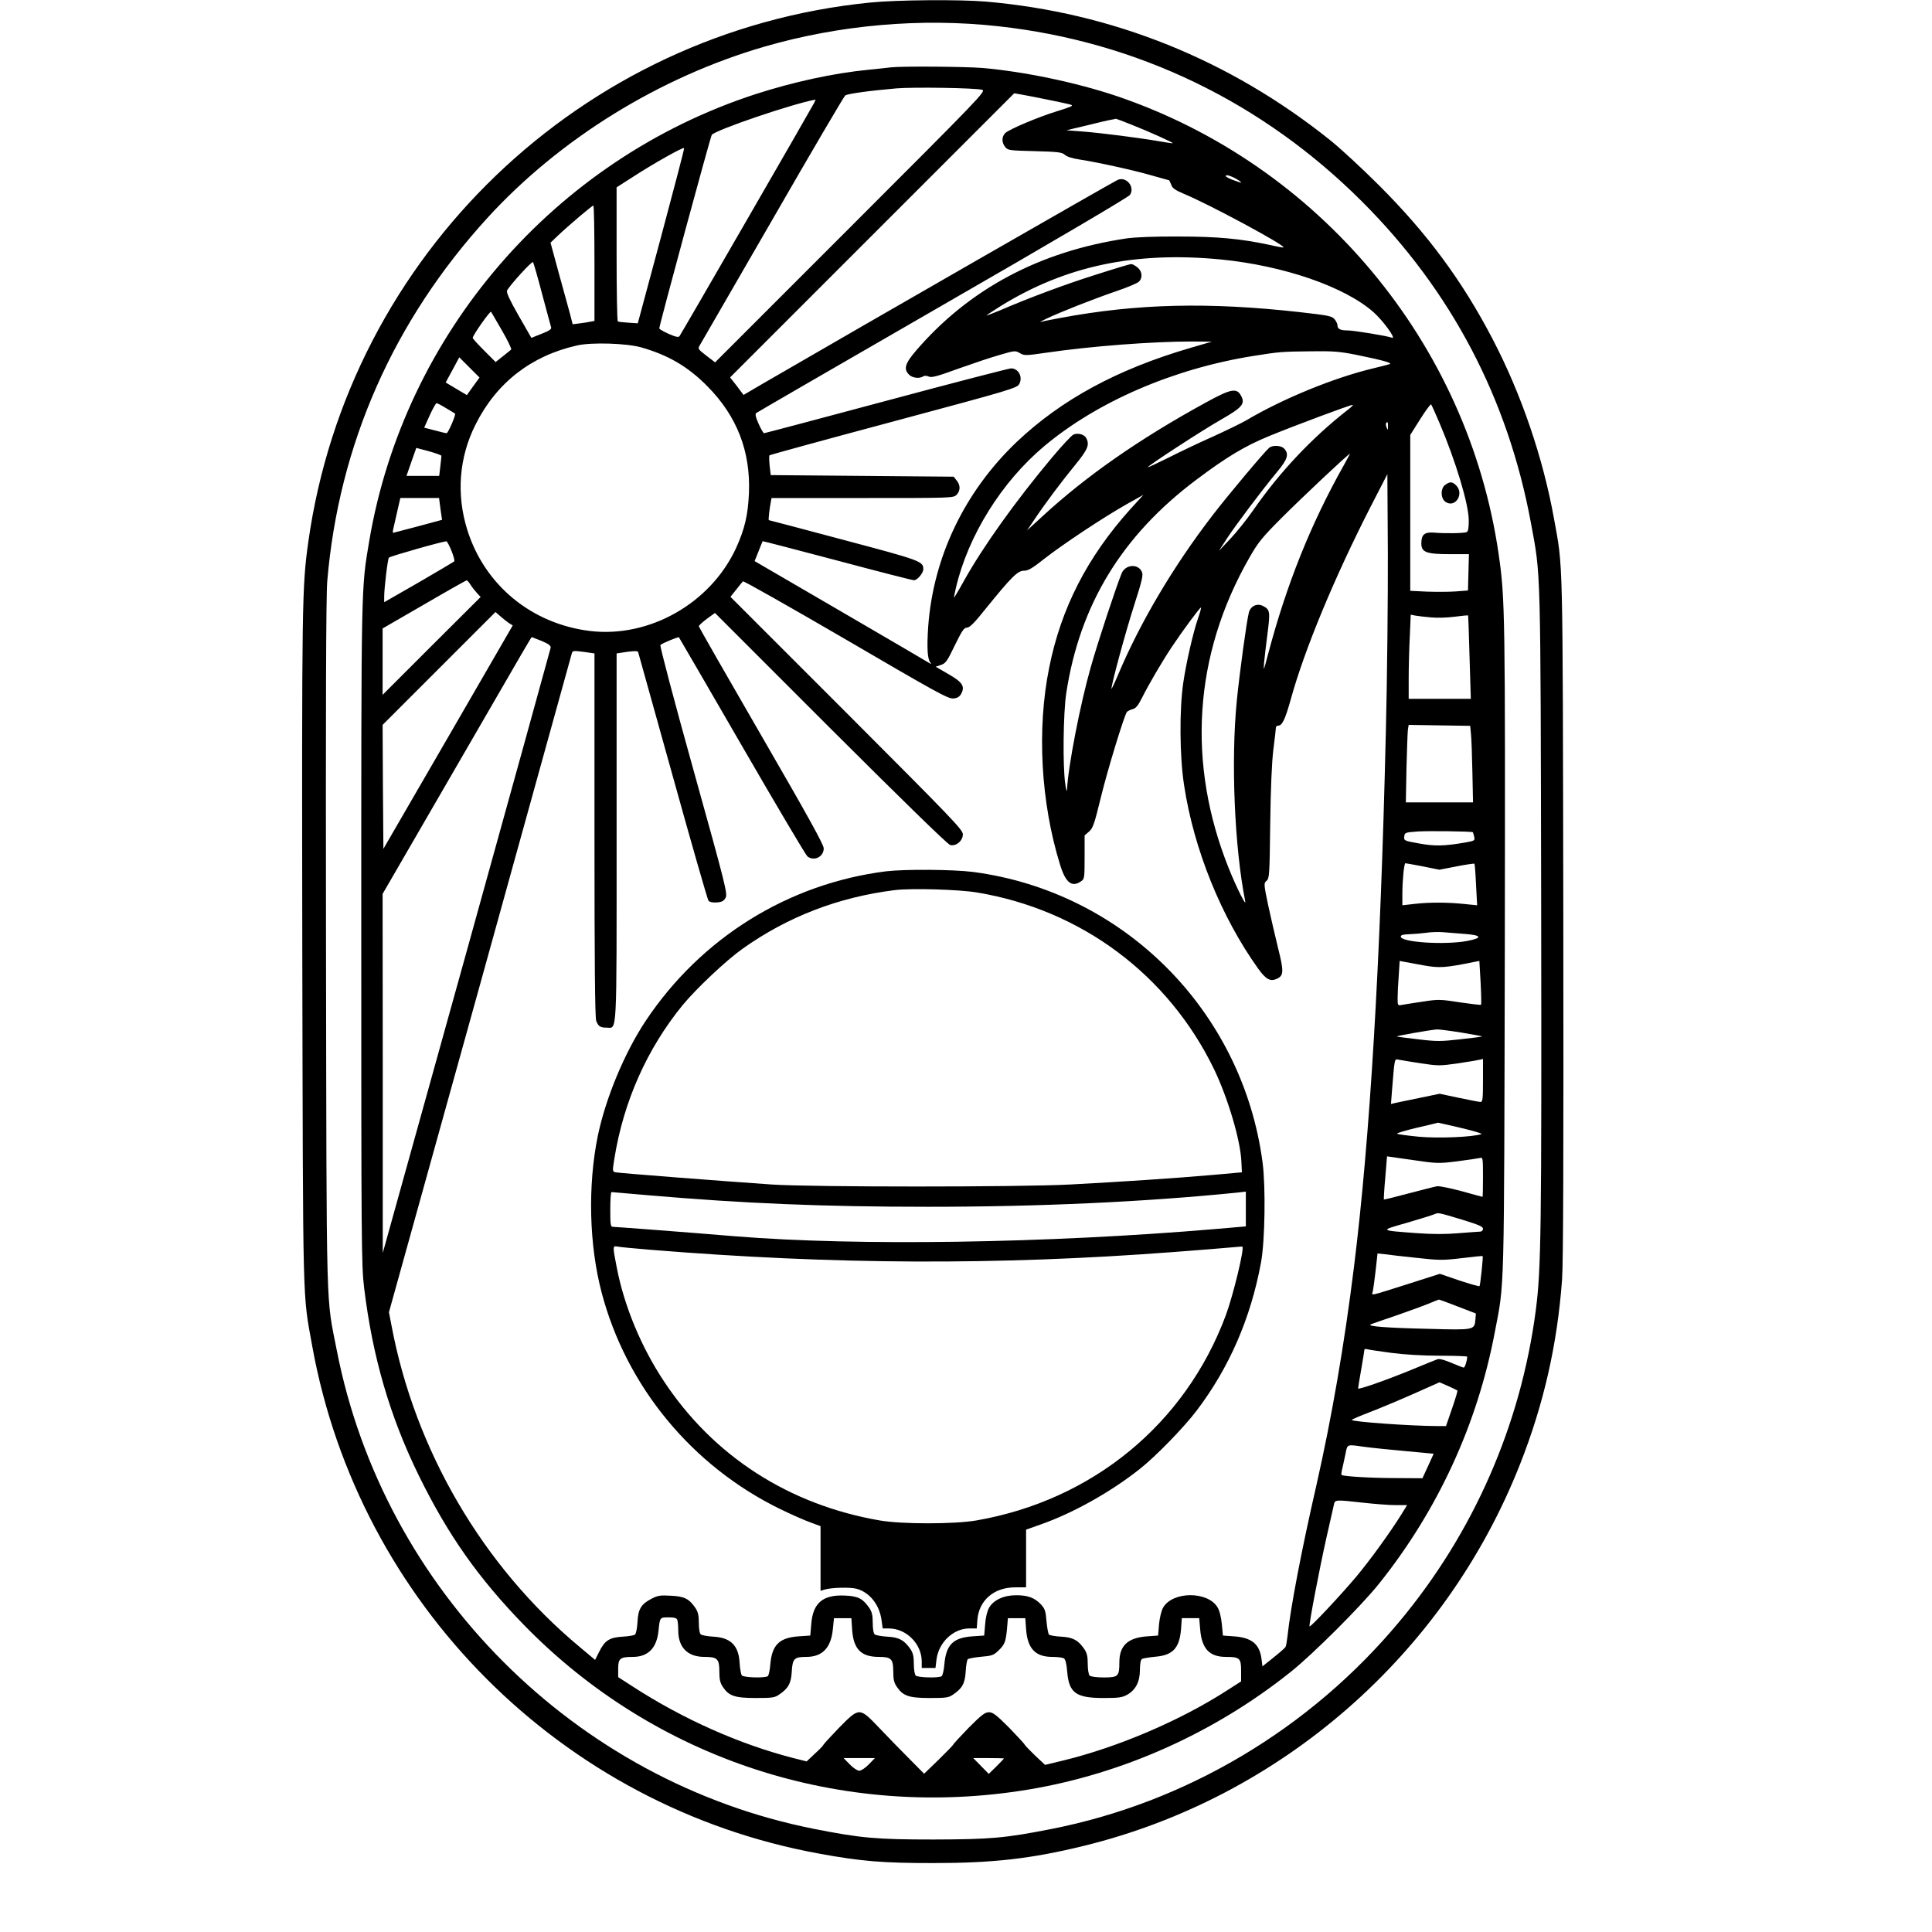
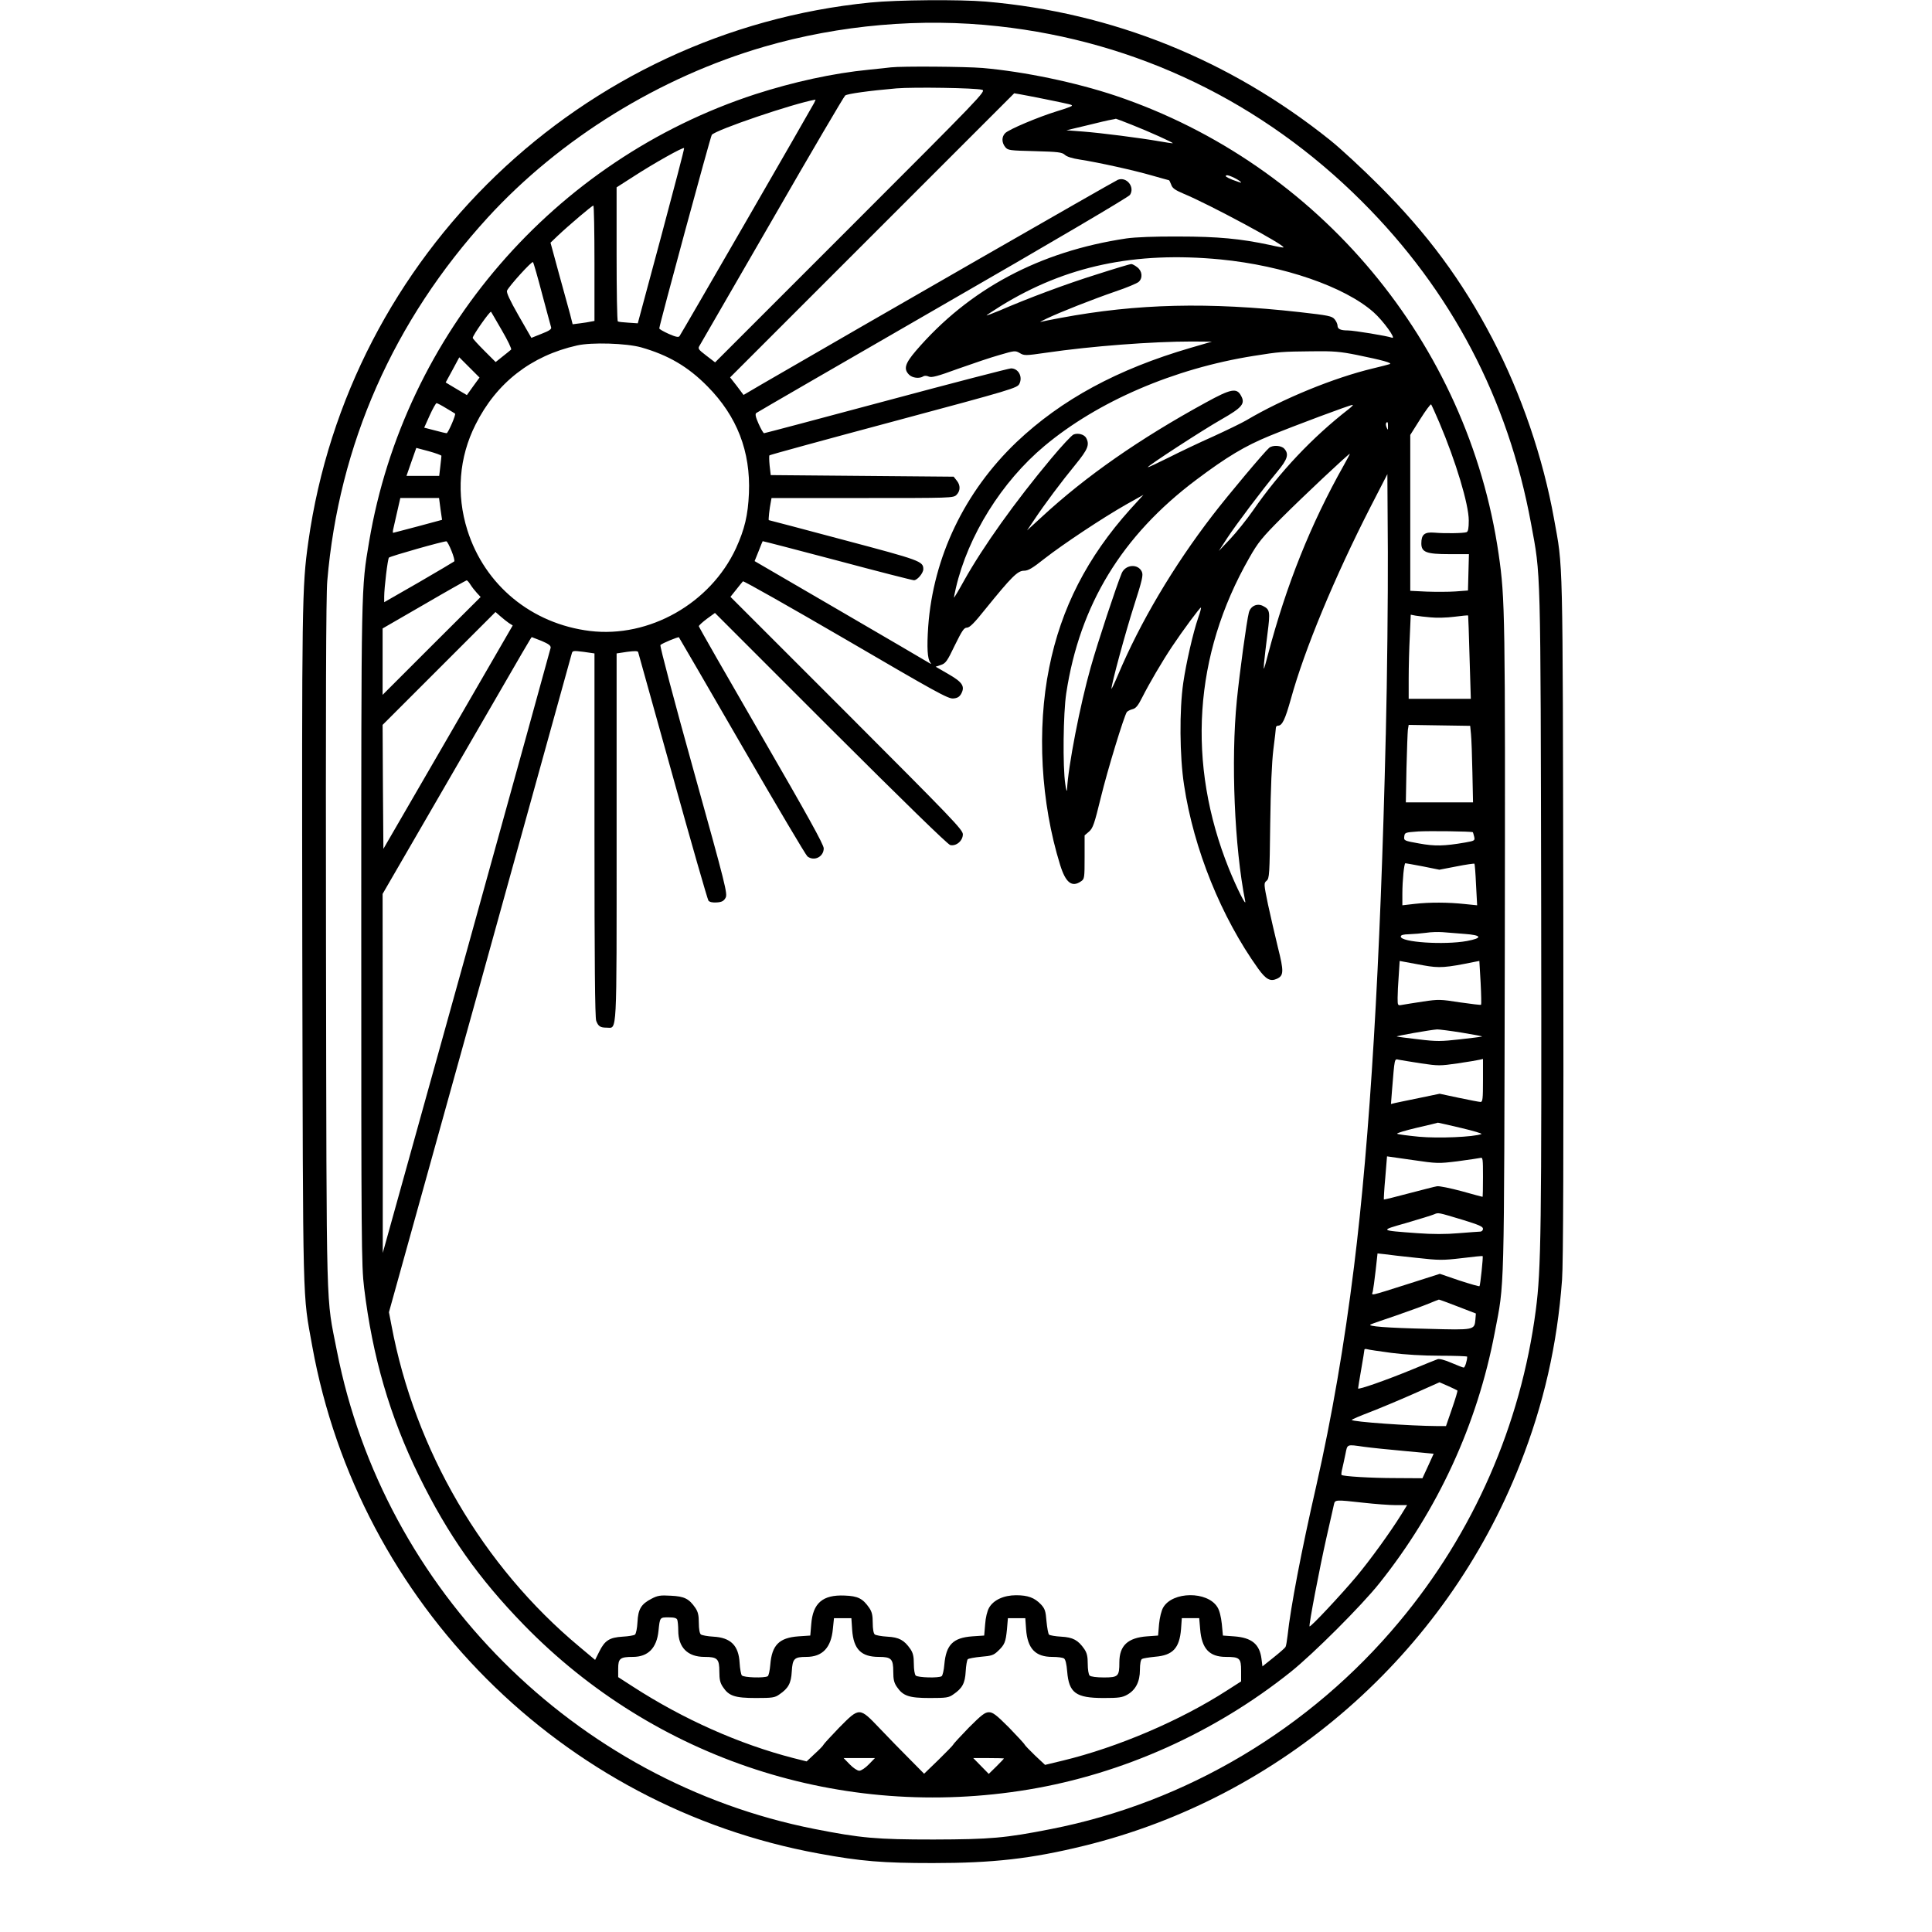
<svg xmlns="http://www.w3.org/2000/svg" version="1.0" width="1222pt" height="1222pt" viewBox="0 0 1222 1222" preserveAspectRatio="xMidYMid meet">
  <g transform="translate(0,1222) scale(0.1,-0.1)" fill="#000000" stroke="none">
    <path d="M5505 12204 c-1826 -181 -3300 -1596 -3555 -3412 -40 -285 -41 -379 -38 -2577 5 -2321 1 -2164 63 -2510 295 -1628 1577 -2912 3205 -3209 266 -49 404 -60 720 -60 381 0 621 27 956 109 1249 306 2285 1212 2758 2413 150 380 236 758 266 1167 8 105 10 789 8 2300 -4 2337 -1 2193 -59 2515 -69 384 -207 789 -389 1137 -192 368 -413 667 -720 973 -102 102 -239 229 -305 282 -636 510 -1378 809 -2180 878 -165 14 -561 11 -730 -6z m809 -150 c877 -96 1672 -480 2301 -1109 565 -564 924 -1248 1069 -2037 62 -336 60 -233 64 -2433 3 -2044 0 -2280 -34 -2542 -95 -726 -394 -1409 -864 -1971 -564 -677 -1349 -1144 -2203 -1311 -289 -57 -382 -65 -742 -66 -363 0 -461 9 -755 67 -1514 300 -2722 1510 -3019 3023 -70 359 -65 159 -69 2565 -2 1520 0 2214 8 2305 73 863 419 1647 1015 2299 457 499 1086 888 1750 1081 476 138 992 183 1479 129z" />
    <path d="M5635 11794 c-16 -2 -79 -9 -140 -15 -225 -22 -476 -77 -718 -155 -1272 -415 -2220 -1513 -2442 -2828 -51 -304 -50 -247 -50 -2481 0 -1952 1 -2100 18 -2240 53 -437 163 -815 347 -1190 183 -373 376 -647 664 -943 829 -851 2011 -1237 3191 -1041 596 99 1177 359 1660 745 141 113 446 417 559 559 370 463 620 1006 730 1585 63 328 59 192 64 2425 3 2123 2 2218 -39 2500 -193 1335 -1137 2466 -2421 2899 -254 85 -580 153 -843 176 -110 9 -510 12 -580 4z m577 -142 c27 -7 -10 -45 -831 -866 l-858 -858 -56 43 c-51 39 -54 44 -42 63 7 12 214 370 460 796 245 426 453 780 461 786 14 11 151 30 324 45 108 9 501 3 542 -9z m393 -58 c176 -36 175 -36 175 -43 0 -3 -42 -19 -93 -34 -120 -37 -305 -115 -329 -139 -23 -23 -23 -59 0 -88 17 -21 27 -22 187 -26 148 -4 172 -7 190 -23 12 -12 48 -23 94 -30 117 -18 343 -68 457 -101 57 -16 106 -30 108 -30 2 0 8 -13 14 -28 7 -22 24 -34 78 -57 158 -65 645 -327 632 -340 -1 -2 -41 5 -88 16 -182 39 -327 53 -575 53 -151 1 -273 -4 -330 -12 -550 -82 -996 -320 -1332 -711 -69 -81 -79 -115 -43 -151 21 -21 65 -26 89 -11 8 6 23 5 36 -1 17 -8 55 2 186 50 90 32 208 72 262 87 95 28 99 28 127 12 28 -17 36 -17 167 2 286 42 675 71 922 71 l126 -1 -134 -39 c-463 -135 -817 -327 -1101 -596 -329 -314 -527 -727 -559 -1167 -9 -133 -5 -204 13 -227 9 -12 7 -12 -14 1 -14 9 -266 156 -561 328 l-536 312 25 62 c13 34 25 63 26 64 1 1 213 -54 470 -122 258 -69 477 -125 487 -125 21 0 59 45 59 70 0 50 -18 56 -504 185 -258 69 -471 125 -473 125 -4 0 4 74 13 118 l4 22 575 0 c562 0 575 0 595 20 25 25 26 61 1 91 l-19 24 -579 5 -578 5 -7 60 c-3 33 -4 62 -1 65 2 3 356 100 786 215 757 203 782 211 795 238 22 45 -7 97 -53 97 -13 0 -368 -92 -789 -205 -421 -113 -769 -205 -773 -205 -5 0 -20 27 -35 60 -19 43 -23 62 -14 68 6 5 537 312 1180 683 671 386 1175 683 1183 696 33 50 -21 117 -76 96 -21 -8 -1587 -907 -2252 -1293 l-116 -68 -42 56 -43 55 898 898 899 899 35 -6 c19 -3 89 -17 155 -30z m-1456 -26 c-23 -44 -842 -1463 -851 -1474 -6 -9 -25 -5 -68 14 -33 15 -60 30 -60 35 0 20 324 1214 332 1224 26 32 515 198 656 223 1 0 -3 -10 -9 -22z m2009 -137 c109 -43 264 -113 260 -117 -2 -1 -39 4 -83 12 -126 22 -370 53 -485 62 l-105 8 130 31 c72 18 141 34 155 36 14 2 26 5 28 6 1 0 46 -16 100 -38z m-2976 -706 l-148 -550 -59 4 c-33 2 -63 5 -67 8 -5 2 -8 194 -8 426 l0 422 103 66 c129 84 321 192 324 182 2 -5 -64 -255 -145 -558z m3668 340 c0 -2 -25 7 -55 18 -39 16 -50 24 -37 28 14 5 92 -35 92 -46z m-4090 -510 l0 -365 -22 -4 c-13 -3 -44 -8 -69 -11 l-47 -6 -16 63 c-10 35 -41 151 -71 258 l-53 195 46 44 c72 68 216 190 225 191 4 0 7 -164 7 -365z m3960 24 c398 -39 785 -172 968 -334 61 -54 147 -173 116 -161 -28 11 -241 46 -279 46 -46 0 -65 9 -65 30 0 10 -8 28 -18 40 -17 21 -38 25 -223 46 -574 64 -1025 54 -1512 -37 -59 -11 -115 -22 -125 -25 -9 -3 8 7 38 21 86 41 292 122 434 171 72 24 138 52 148 61 27 24 23 68 -8 92 -15 12 -32 21 -39 21 -7 0 -104 -29 -216 -65 -196 -61 -441 -153 -616 -229 -46 -19 -83 -33 -83 -31 0 2 40 28 89 59 411 254 850 347 1391 295z m-4291 -219 c29 -107 54 -202 57 -211 3 -11 -13 -22 -60 -40 l-65 -26 -81 141 c-57 100 -78 146 -73 158 14 30 157 188 164 180 4 -4 30 -95 58 -202z m-255 -229 c37 -63 63 -118 59 -122 -5 -4 -28 -24 -53 -43 l-45 -36 -72 72 c-40 40 -73 76 -73 81 0 16 109 171 116 165 1 -2 32 -54 68 -117z m881 -108 c172 -49 297 -122 420 -247 187 -189 273 -412 262 -676 -6 -139 -27 -227 -82 -348 -162 -349 -549 -568 -923 -523 -369 45 -666 289 -776 638 -71 226 -53 460 52 668 132 264 352 435 642 500 92 21 311 14 405 -12z m4527 -48 c162 -33 227 -51 208 -58 -8 -3 -55 -15 -105 -27 -247 -59 -570 -191 -803 -329 -29 -17 -122 -62 -207 -101 -86 -38 -214 -99 -285 -135 -72 -36 -130 -63 -130 -60 0 9 347 235 465 302 133 76 153 100 124 151 -27 50 -64 43 -222 -44 -419 -229 -759 -466 -1036 -722 l-95 -87 44 65 c67 101 175 245 262 351 79 97 91 126 68 169 -12 22 -51 33 -79 22 -12 -4 -76 -73 -142 -152 -229 -274 -430 -556 -551 -772 -33 -60 -62 -108 -63 -108 -2 0 3 28 11 61 77 331 290 672 560 898 337 282 819 490 1324 570 163 26 177 27 367 29 138 2 180 -2 285 -23z m-5589 -198 l-40 -56 -44 26 c-24 14 -54 32 -67 40 l-23 14 43 79 43 80 64 -64 64 -64 -40 -55z m-171 -139 c29 -17 55 -33 56 -34 8 -5 -44 -124 -53 -124 -5 0 -40 8 -76 18 l-66 17 35 78 c19 42 39 77 43 77 5 0 32 -14 61 -32z m6282 -91 c104 -245 186 -517 186 -619 0 -50 -4 -70 -14 -74 -19 -7 -136 -9 -204 -3 -62 5 -82 -12 -82 -68 0 -56 32 -68 177 -68 l124 0 -3 -115 -3 -115 -80 -6 c-44 -3 -126 -3 -182 -1 l-103 5 0 493 0 493 63 100 c34 54 65 96 69 93 3 -4 27 -56 52 -115z m-574 85 c-230 -179 -435 -396 -604 -640 -41 -59 -107 -141 -146 -182 l-71 -75 52 80 c57 87 222 306 319 423 64 77 74 110 43 144 -19 21 -72 24 -95 6 -28 -23 -261 -300 -359 -428 -247 -321 -458 -677 -598 -1010 -22 -52 -41 -91 -41 -87 -1 28 90 362 142 524 53 165 60 196 50 217 -24 52 -103 46 -127 -9 -35 -85 -151 -435 -196 -595 -67 -235 -144 -632 -150 -775 -1 -16 -6 -1 -11 35 -17 110 -13 451 6 575 85 559 352 997 822 1350 193 145 308 214 464 278 156 64 509 196 525 196 6 0 -6 -12 -25 -27z m249 -109 c0 -25 -1 -25 -8 -8 -5 11 -7 23 -4 28 8 14 13 7 12 -20z m-5987 -186 c0 -4 -3 -34 -7 -67 l-7 -60 -104 0 -103 0 31 89 31 88 79 -21 c43 -12 79 -25 80 -29z m5708 -59 c-211 -375 -363 -756 -480 -1198 -27 -103 -29 -109 -25 -55 3 33 13 118 22 188 18 139 16 152 -30 175 -37 18 -78 -2 -88 -43 -14 -54 -58 -376 -76 -555 -38 -380 -15 -929 53 -1270 8 -40 -54 84 -103 205 -268 667 -223 1352 129 1967 55 97 80 128 208 256 127 127 419 402 428 402 1 0 -16 -33 -38 -72z m265 -1708 c-34 -1449 -100 -2551 -201 -3363 -61 -492 -140 -950 -239 -1387 -93 -406 -162 -766 -181 -945 -4 -33 -9 -65 -13 -72 -3 -6 -37 -36 -76 -67 l-70 -56 -6 48 c-12 93 -62 134 -174 142 l-70 5 -7 74 c-5 46 -15 86 -28 106 -63 102 -284 100 -343 -3 -11 -19 -22 -63 -26 -105 l-6 -72 -70 -5 c-122 -9 -175 -59 -175 -164 0 -89 -7 -96 -98 -96 -47 0 -83 5 -90 12 -7 7 -12 39 -12 74 0 47 -5 69 -22 94 -39 56 -71 74 -146 78 -37 2 -71 8 -77 13 -5 5 -12 43 -16 85 -5 64 -10 79 -35 106 -40 42 -82 58 -157 58 -78 0 -143 -30 -171 -79 -12 -21 -22 -62 -25 -105 l-6 -71 -75 -5 c-122 -9 -166 -53 -177 -178 -3 -37 -11 -70 -17 -74 -18 -13 -151 -9 -164 4 -7 7 -12 39 -12 74 0 47 -5 69 -22 94 -39 56 -71 74 -146 78 -37 2 -73 9 -79 14 -8 6 -13 35 -13 73 0 48 -5 70 -22 95 -41 59 -71 75 -156 78 -139 6 -201 -48 -211 -182 l-6 -71 -75 -5 c-122 -9 -168 -55 -178 -180 -3 -36 -10 -68 -16 -72 -19 -13 -153 -9 -164 5 -5 6 -12 42 -14 79 -6 110 -56 160 -166 166 -37 2 -73 9 -79 14 -8 6 -13 35 -13 73 0 48 -5 70 -22 95 -40 58 -69 73 -155 77 -67 4 -84 1 -122 -19 -66 -34 -85 -66 -89 -148 -2 -38 -9 -74 -16 -79 -6 -5 -41 -11 -78 -13 -83 -5 -113 -24 -148 -95 l-26 -52 -99 83 c-612 510 -1041 1244 -1189 2033 l-16 83 576 2072 c316 1140 577 2082 580 2093 5 20 9 20 75 12 l69 -10 0 -1148 c0 -786 3 -1157 11 -1176 13 -34 25 -43 66 -43 67 0 63 -80 63 1206 l0 1161 66 10 c46 6 67 6 70 -1 2 -6 100 -359 219 -785 118 -425 220 -780 226 -788 8 -9 27 -13 53 -11 31 2 44 9 55 29 14 25 2 73 -203 809 -120 430 -214 786 -209 790 12 12 113 53 117 49 2 -2 182 -312 400 -689 218 -377 404 -691 413 -697 43 -33 103 -2 103 51 0 24 -104 211 -395 714 -217 375 -395 686 -395 691 0 5 23 26 51 47 l51 37 731 -731 c460 -459 741 -733 757 -737 38 -9 80 27 80 68 0 29 -72 103 -735 767 l-735 735 36 45 c19 25 39 48 43 53 4 4 297 -162 651 -368 565 -330 647 -376 679 -373 26 2 39 10 50 29 26 47 9 74 -80 125 l-81 47 33 11 c30 10 40 23 88 124 46 93 58 112 77 112 17 0 47 30 117 118 163 201 203 242 243 242 27 0 53 15 131 77 118 92 368 258 516 342 l109 61 -84 -92 c-271 -302 -437 -625 -512 -1001 -79 -390 -53 -854 69 -1247 35 -114 75 -145 133 -104 21 14 22 22 22 152 l0 138 28 24 c25 22 34 49 75 217 42 173 146 512 164 539 5 6 20 14 35 18 22 5 36 22 63 76 44 87 124 224 188 320 68 102 179 252 183 247 2 -2 -5 -30 -17 -63 -33 -95 -77 -289 -95 -413 -25 -171 -23 -465 5 -646 61 -406 236 -837 469 -1162 49 -68 77 -83 118 -64 44 20 45 46 7 197 -19 77 -47 200 -63 273 -27 131 -27 135 -9 150 18 15 19 40 23 361 3 225 10 388 20 470 9 69 16 131 16 138 0 6 6 12 13 12 27 0 45 38 82 170 86 312 276 769 503 1213 l107 208 3 -493 c1 -271 -4 -792 -13 -1158z m-5979 1431 l10 -69 -152 -41 c-84 -22 -155 -41 -157 -41 -3 0 -3 8 -1 18 2 9 13 59 25 110 l21 92 122 0 123 0 9 -69z m70 -266 c13 -32 21 -62 17 -66 -5 -4 -106 -64 -225 -133 l-218 -125 0 34 c0 57 22 239 30 248 8 9 350 106 364 103 4 -1 19 -28 32 -61z m119 -212 c10 -16 28 -39 41 -53 l24 -26 -310 -309 -310 -310 0 210 0 210 263 152 c144 84 265 152 268 152 4 1 15 -11 24 -26z m244 -244 l24 -15 -409 -707 -409 -706 -3 392 -2 392 357 357 357 357 31 -27 c17 -15 41 -34 54 -43z m5831 36 c36 -4 103 -2 149 4 47 6 85 10 87 8 1 -1 5 -120 9 -264 l8 -263 -197 0 -196 0 0 128 c0 71 3 191 7 266 l6 138 31 -6 c17 -3 60 -8 96 -11z m-5624 -149 c44 -19 58 -29 57 -43 -2 -10 -241 -875 -532 -1923 l-530 -1905 0 1135 -1 1136 431 744 c516 892 509 880 513 880 1 0 29 -11 62 -24z m5878 -589 c3 -29 7 -137 9 -242 l4 -190 -213 0 -212 0 4 215 c3 118 7 229 9 245 l5 30 194 -3 195 -3 5 -52z m12 -621 c1 0 4 -13 8 -27 6 -26 4 -27 -57 -38 -134 -23 -192 -24 -291 -6 -95 17 -97 18 -94 44 3 25 5 26 88 32 66 4 341 1 346 -5z m-316 -216 l104 -21 109 21 c60 12 111 19 113 17 2 -2 7 -62 10 -133 l7 -130 -79 8 c-102 11 -220 12 -316 1 l-78 -9 0 72 c0 86 11 194 19 194 3 0 53 -9 111 -20z m263 -427 c111 -8 117 -26 15 -45 -143 -26 -418 -8 -418 28 0 10 15 14 53 15 28 1 77 5 107 9 30 5 78 6 105 4 28 -2 89 -7 138 -11z m-259 -199 c101 -18 136 -16 327 23 l26 5 8 -137 c4 -75 5 -138 3 -140 -2 -3 -62 5 -134 15 -122 19 -135 20 -234 5 -58 -9 -117 -18 -132 -21 -27 -5 -28 -5 -28 44 0 27 3 91 7 141 l6 93 26 -5 c14 -3 70 -13 125 -23z m245 -426 c74 -12 131 -23 125 -24 -5 -2 -68 -10 -141 -18 -117 -13 -146 -14 -260 0 -70 8 -132 16 -138 18 -10 3 212 42 255 45 14 0 85 -9 159 -21z m-260 -194 c108 -16 120 -16 230 0 64 9 126 20 139 23 l22 5 0 -136 c0 -114 -2 -136 -15 -136 -8 0 -70 12 -137 26 l-122 26 -130 -27 c-72 -15 -142 -29 -154 -32 l-24 -6 6 79 c18 219 15 207 44 201 15 -3 78 -13 141 -23z m251 -408 c80 -19 138 -36 130 -39 -51 -19 -271 -28 -394 -17 -72 7 -134 15 -139 19 -4 4 53 21 125 38 73 17 133 31 133 32 0 0 66 -14 145 -33z m-20 -211 c69 9 133 19 143 21 16 5 17 -5 17 -120 0 -69 -1 -126 -3 -126 -2 0 -62 16 -133 36 -71 19 -140 33 -154 31 -14 -2 -94 -23 -179 -45 -85 -23 -156 -40 -158 -39 -1 2 2 64 9 138 l11 135 161 -23 c157 -23 164 -23 286 -8z m33 -371 c100 -31 127 -42 127 -56 0 -10 -8 -18 -17 -18 -10 0 -71 -5 -137 -10 -79 -7 -166 -7 -260 0 -244 18 -242 16 -70 65 82 24 160 48 174 54 29 12 20 14 183 -35z m-293 -240 c143 -16 165 -16 285 -2 72 9 131 15 133 13 4 -4 -15 -185 -20 -190 -2 -3 -60 14 -128 36 l-123 42 -191 -61 c-265 -84 -240 -78 -233 -51 3 13 11 73 18 133 l12 108 46 -5 c25 -4 116 -14 201 -23z m261 -308 l114 -44 -3 -38 c-6 -67 -6 -67 -297 -59 -266 6 -392 16 -365 28 8 4 80 29 160 56 80 28 172 61 205 75 33 14 63 25 66 26 4 0 58 -20 120 -44z m-421 -293 c84 -11 200 -18 308 -18 94 0 172 -3 172 -6 0 -25 -14 -69 -22 -69 -5 0 -40 14 -78 30 -41 18 -76 27 -87 23 -10 -3 -83 -33 -163 -66 -163 -67 -340 -129 -340 -119 0 4 9 59 20 122 11 63 20 119 20 123 0 5 8 6 18 3 9 -3 78 -13 152 -23z m418 -238 c3 -2 -13 -54 -34 -115 l-38 -110 -56 0 c-170 1 -540 27 -540 39 0 3 51 25 114 49 62 24 187 76 277 116 l164 73 55 -24 c29 -13 56 -26 58 -28z m-591 -356 c43 -6 160 -18 260 -27 l181 -17 -35 -77 -36 -78 -166 1 c-161 0 -336 11 -346 20 -2 3 0 21 5 40 4 19 14 60 20 92 13 64 6 62 117 46z m-2 -354 c72 -8 163 -15 203 -15 l72 0 -37 -60 c-71 -114 -198 -289 -284 -392 -95 -113 -289 -321 -296 -315 -6 6 63 367 107 562 22 99 44 192 47 208 7 32 7 32 188 12z m-4341 -741 c3 -9 6 -39 6 -67 0 -107 59 -167 166 -167 82 0 94 -12 94 -94 0 -49 5 -71 23 -97 37 -56 75 -69 208 -69 104 0 120 2 149 23 56 38 74 70 78 145 5 81 15 92 92 92 102 0 157 58 168 177 l7 68 55 0 55 0 5 -75 c9 -122 57 -170 169 -170 79 0 91 -13 91 -94 0 -49 5 -70 23 -96 39 -57 76 -70 208 -70 104 0 120 2 149 23 56 38 74 70 78 145 2 37 8 71 13 77 5 5 43 12 85 16 64 5 79 10 105 35 44 41 50 58 58 138 l6 71 55 0 55 0 5 -70 c9 -123 59 -175 166 -175 33 0 66 -4 74 -10 9 -6 16 -34 20 -83 11 -135 55 -167 230 -167 96 0 118 3 150 21 53 30 80 82 80 157 0 38 5 64 13 69 6 4 44 10 83 14 112 9 154 54 164 174 l5 70 55 0 55 0 6 -70 c10 -123 58 -175 163 -175 87 0 96 -8 96 -88 l0 -67 -89 -57 c-296 -191 -692 -360 -1039 -444 l-112 -27 -63 59 c-34 33 -64 64 -66 69 -2 6 -47 54 -99 108 -80 80 -102 97 -127 97 -25 0 -47 -17 -127 -97 -52 -54 -97 -102 -99 -108 -2 -5 -45 -49 -94 -97 l-90 -87 -91 92 c-51 51 -136 138 -190 195 -129 135 -127 135 -256 5 -52 -54 -97 -103 -99 -108 -2 -6 -27 -32 -56 -58 l-51 -48 -84 21 c-341 88 -695 245 -1015 452 l-93 60 0 54 c0 64 12 74 93 74 96 0 151 56 162 165 9 86 8 85 64 85 35 0 51 -4 55 -16z m1211 -914 c-21 -22 -48 -40 -60 -40 -12 0 -39 18 -60 40 l-39 40 99 0 99 0 -39 -40z m855 37 c0 -1 -22 -24 -48 -50 l-48 -47 -49 50 -49 50 97 0 c53 0 97 -1 97 -3z" />
-     <path d="M9142 9154 c-32 -22 -31 -88 2 -109 61 -40 119 52 66 105 -24 24 -38 25 -68 4z" />
-     <path d="M5605 6709 c-620 -78 -1171 -421 -1521 -946 -134 -202 -253 -488 -303 -728 -64 -315 -55 -688 24 -989 156 -595 572 -1099 1130 -1371 72 -35 158 -73 193 -85 l62 -23 0 -205 0 -204 23 7 c42 14 163 17 205 6 83 -23 145 -101 158 -200 l7 -51 39 0 c110 0 207 -97 208 -207 l0 -43 44 0 43 0 6 51 c13 110 106 199 208 199 l47 0 4 55 c10 123 105 205 239 205 l69 0 0 183 0 182 96 34 c201 71 438 203 621 348 101 79 281 264 362 371 207 273 342 585 407 937 25 136 30 478 10 631 -126 960 -878 1714 -1832 1839 -126 16 -431 18 -549 4z m575 -134 c661 -110 1211 -522 1500 -1120 88 -184 167 -451 172 -585 l3 -65 -190 -17 c-228 -20 -574 -43 -895 -60 -319 -17 -1640 -17 -1890 0 -306 21 -964 72 -986 77 -21 5 -21 6 -8 87 58 361 206 694 432 971 87 105 274 282 380 357 286 203 607 326 962 370 106 13 407 4 520 -15z m-2080 -1915 c604 -52 1107 -73 1770 -73 705 0 1373 31 1948 89 l62 7 0 -110 0 -110 -197 -17 c-1063 -90 -2258 -108 -3028 -46 -312 26 -759 60 -776 60 -17 0 -19 9 -19 110 0 61 3 110 8 110 4 0 108 -9 232 -20z m15 -345 c1156 -94 2192 -99 3310 -14 148 11 306 24 350 28 44 4 81 7 83 6 14 -11 -58 -308 -105 -435 -256 -687 -844 -1170 -1578 -1297 -139 -24 -471 -24 -610 0 -575 99 -1053 407 -1366 881 -144 217 -251 475 -298 719 -27 139 -27 138 7 132 15 -3 108 -12 207 -20z" />
+     <path d="M9142 9154 z" />
  </g>
</svg>